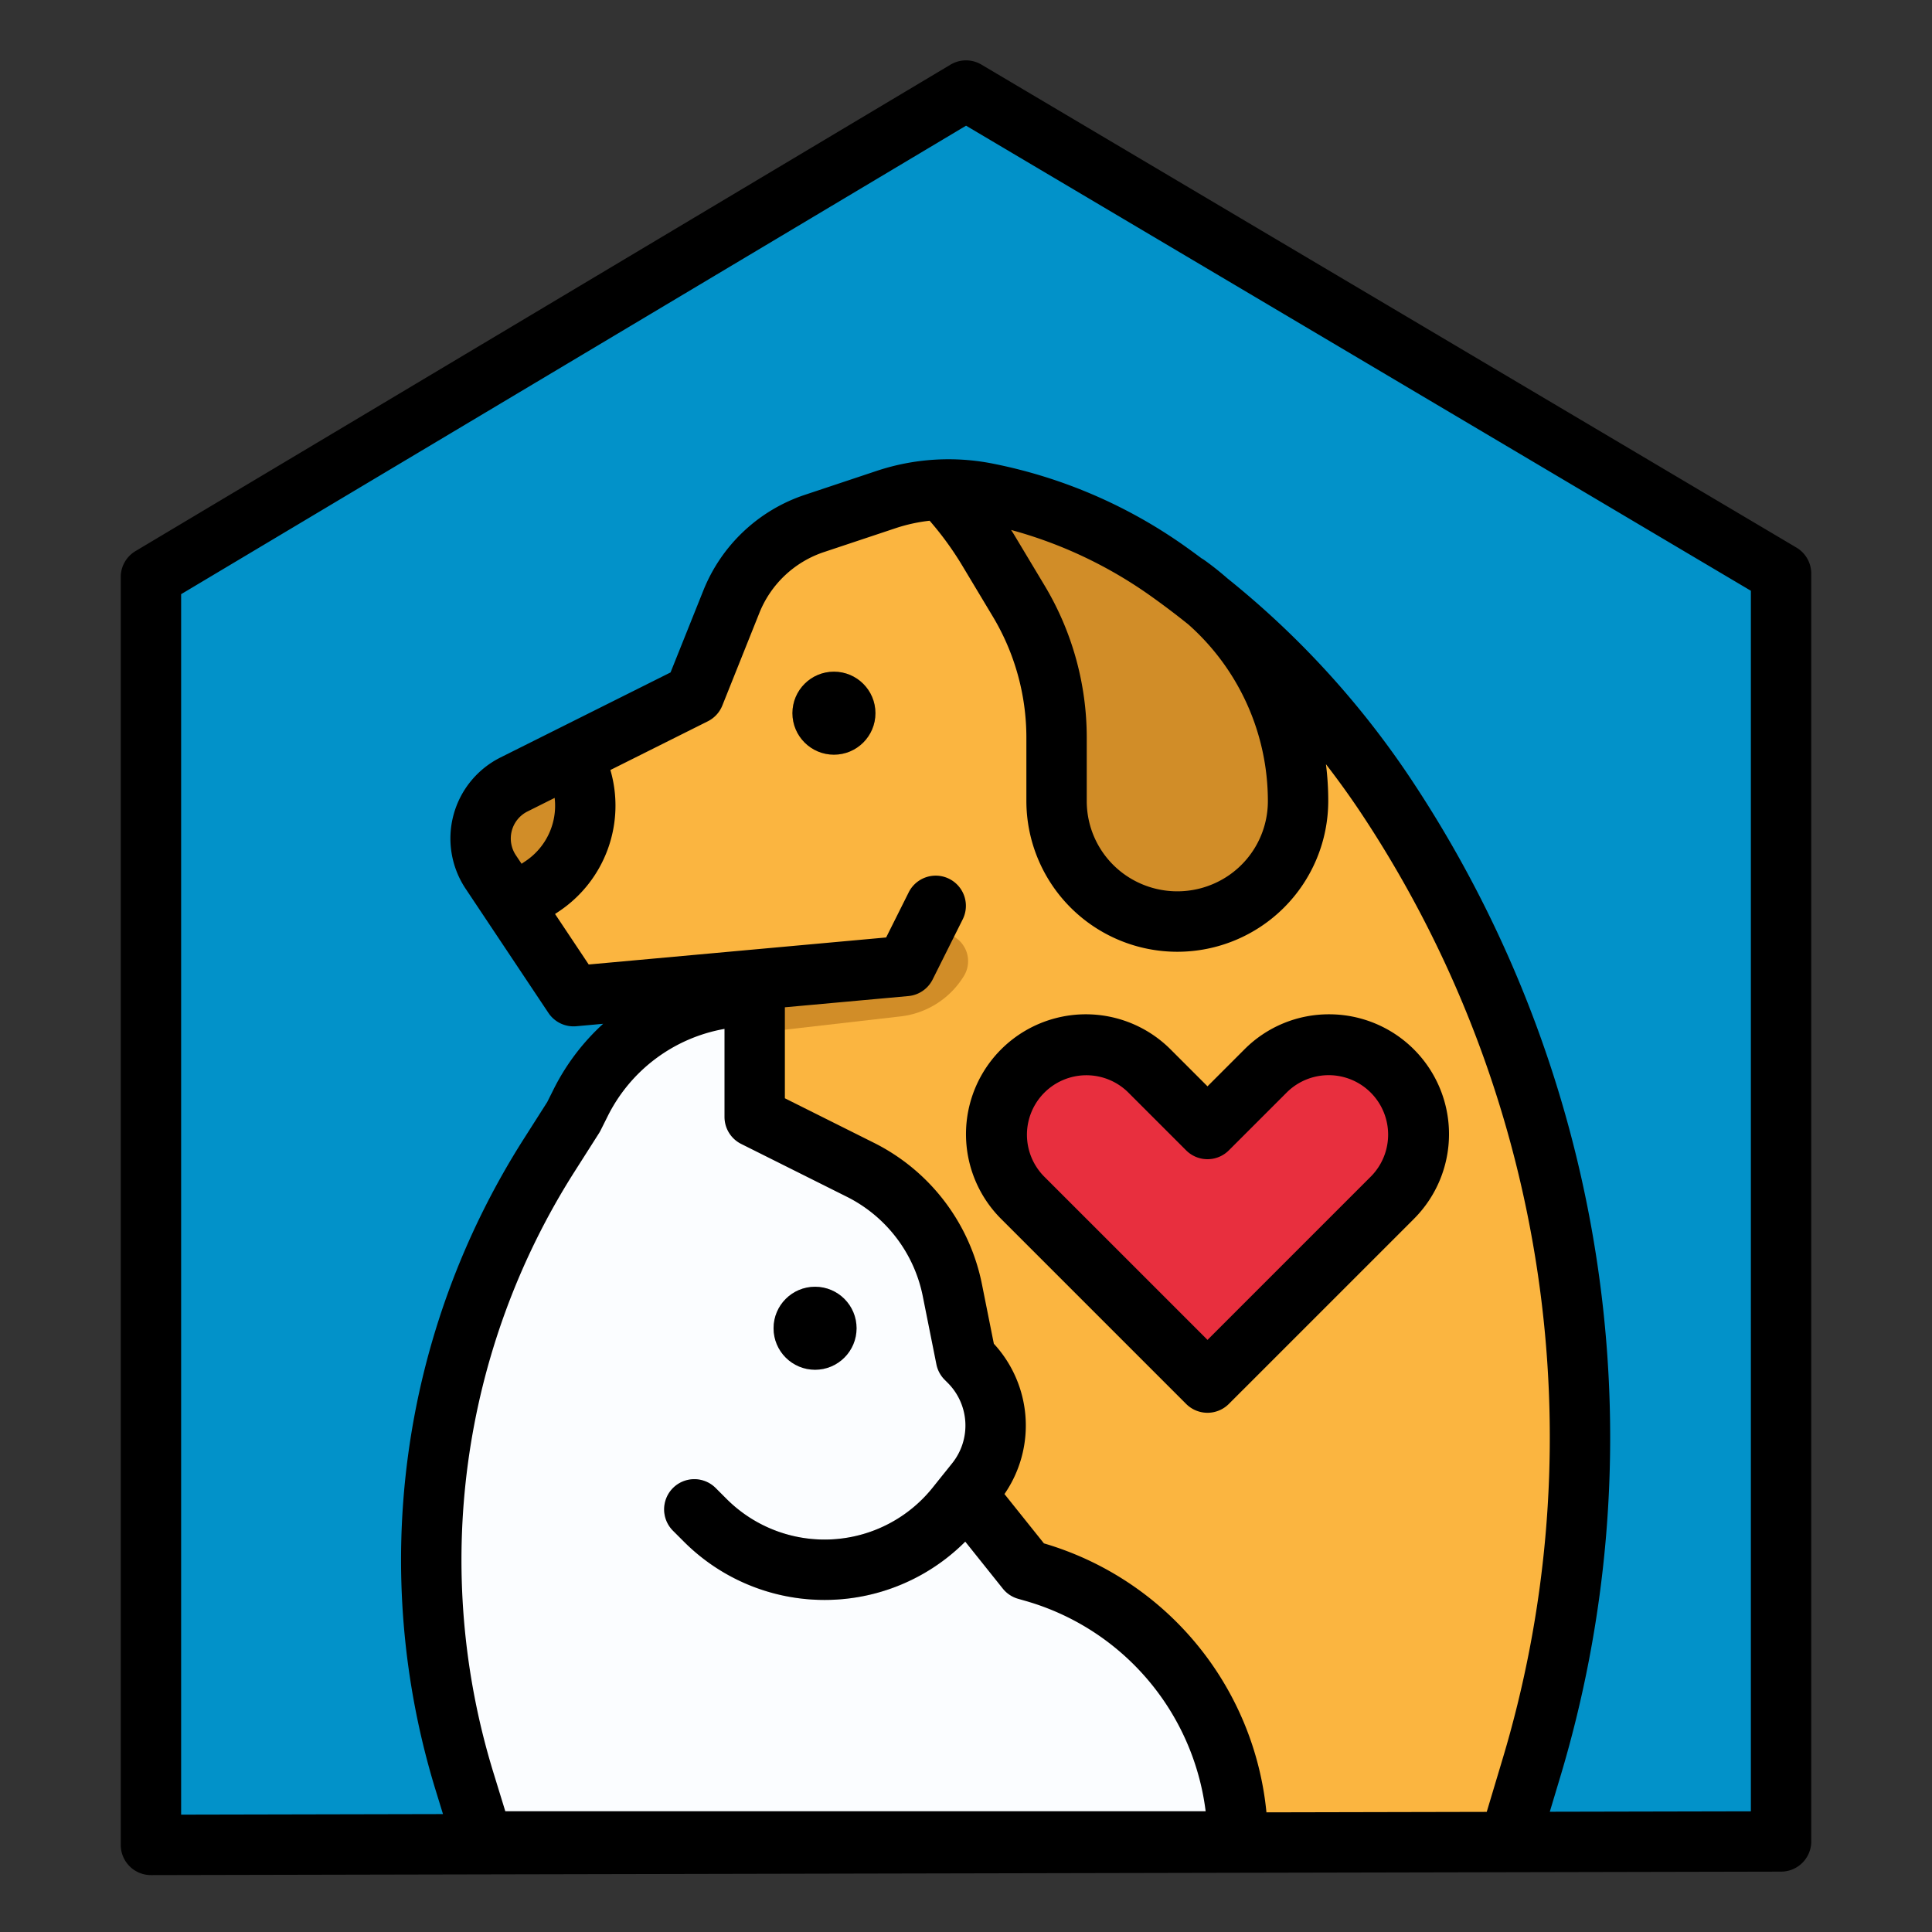
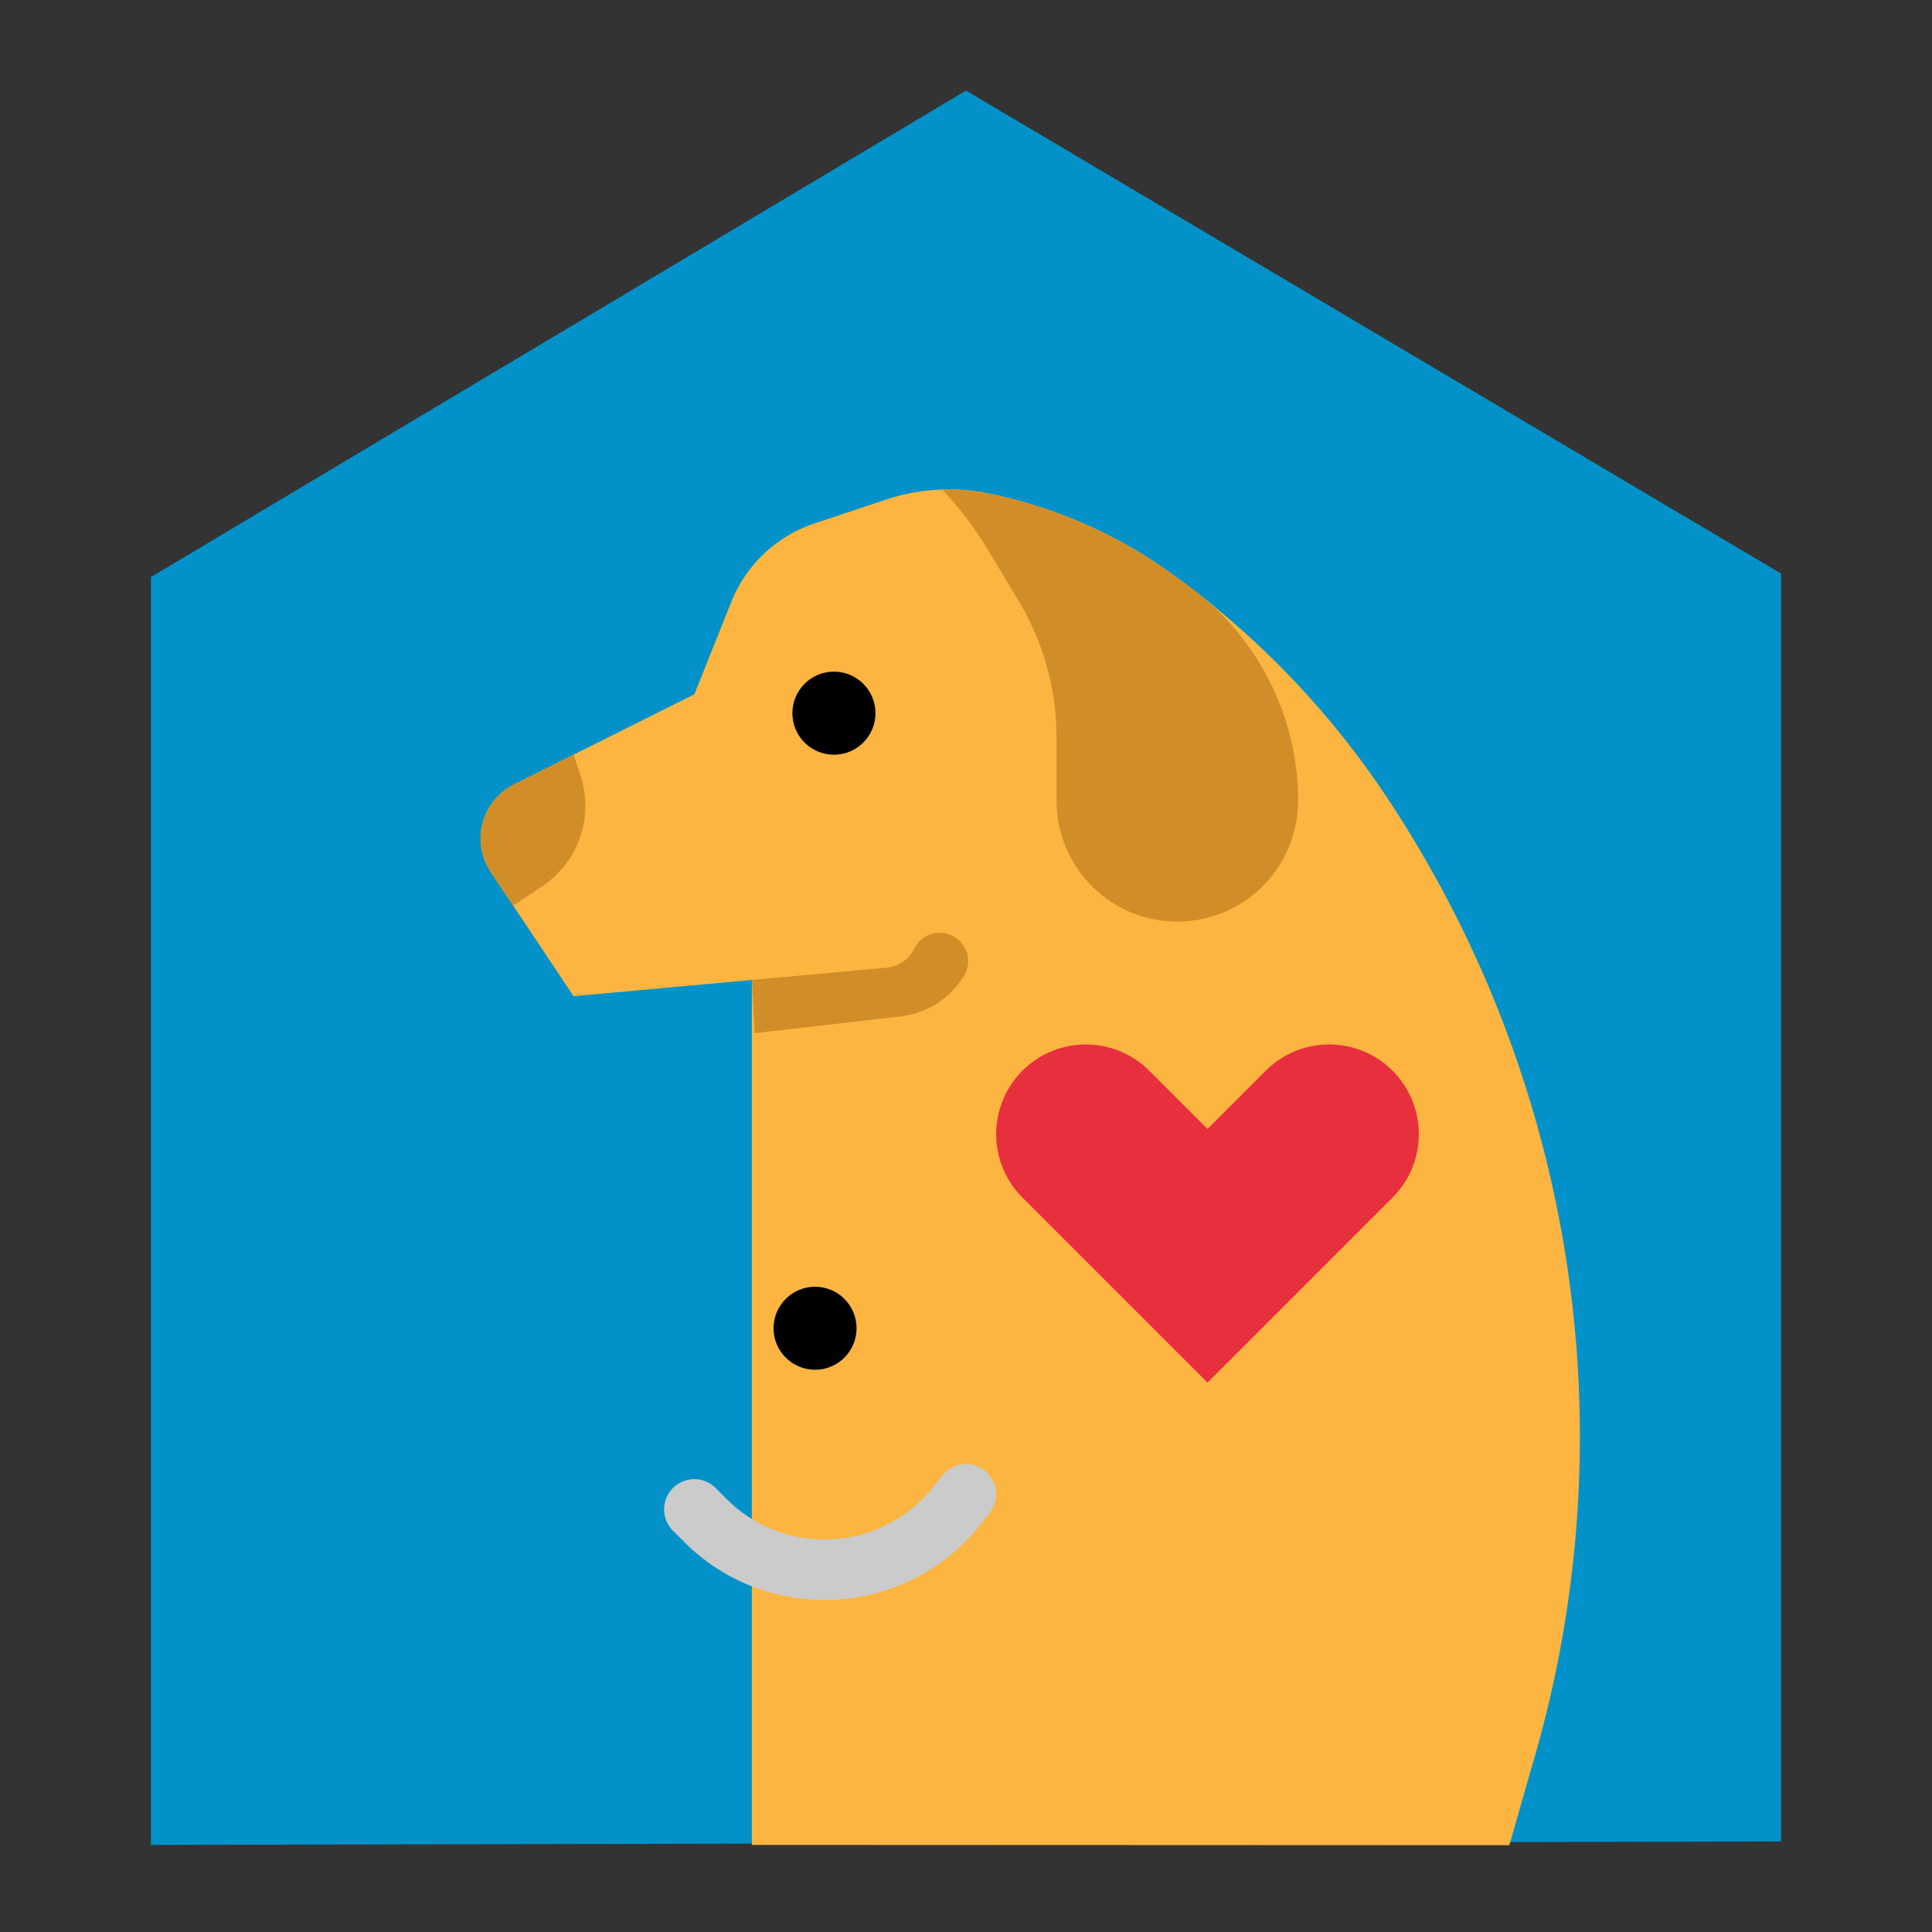
<svg xmlns="http://www.w3.org/2000/svg" height="512" viewBox="0 0 512 512" width="512">
  <rect x="0" y="0" width="512" height="512" fill="#333333" stroke="none" />
  <g id="filled_outline" data-name="filled outline">
    <path d="m472 488-432 .92v-336l216-128.92 216 128z" fill="#0292c9" />
    <path d="m400 489 5.766-20.219a306.312 306.312 0 0 0 10.82-123.8 306.31 306.31 0 0 0 -49.346-134.121 228.588 228.588 0 0 0 -57.333-59.212 125.419 125.419 0 0 0 -48.307-20.928 52.241 52.241 0 0 0 -26.76 1.666l-19 6.334a36 36 0 0 0 -22.04 20.78l-9.8 24.5-47.789 23.894a16 16 0 0 0 -6.157 23.187l21.946 32.919 47.247-4.3v229.22z" fill="#fbb540" />
    <path d="m344 212.22a32 32 0 0 1 -64 0v-16.72a70.437 70.437 0 0 0 -10.03-36.22l-8.15-13.58a91.893 91.893 0 0 0 -12.13-15.96c.56-.02 1.11-.03 1.67-.03a52.054 52.054 0 0 1 10.24 1.01 125.371 125.371 0 0 1 48.31 20.93q5.07 3.63 9.94 7.52a70.317 70.317 0 0 1 24.15 53.05z" fill="#fbb540" />
-     <path d="m143.7 234.86-7.7 5.14-5.95-8.92a16.01 16.01 0 0 1 6.16-23.19l15.74-7.87.05-.02 1.81 5.42a25.649 25.649 0 0 1 -10.11 29.44z" fill="#fbb540" />
    <path d="m369.041 317.359-49.041 49.041-49.041-49.041a23.758 23.758 0 0 1 -6.959-16.8 23.759 23.759 0 0 1 23.759-23.759 23.758 23.758 0 0 1 16.8 6.959l15.441 15.441 15.441-15.441a23.758 23.758 0 0 1 16.8-6.959 23.759 23.759 0 0 1 23.759 23.759 23.758 23.758 0 0 1 -6.959 16.8z" fill="#e82f3e" />
    <g fill="#d18d28">
      <circle cx="221" cy="189" r="11" />
      <path d="m199.247 259.705 35.584-3.235a9.316 9.316 0 0 0 7.49-5.113 7.515 7.515 0 0 1 12.9-.913 7.514 7.514 0 0 1 .235 8.186 22.68 22.68 0 0 1 -16.776 10.725l-38.68 4.445z" />
      <path d="m344 212.22a32 32 0 0 1 -64 0v-16.72a70.437 70.437 0 0 0 -10.03-36.22l-8.15-13.58a91.893 91.893 0 0 0 -12.13-15.96c.56-.02 1.11-.03 1.67-.03a52.054 52.054 0 0 1 10.24 1.01 125.371 125.371 0 0 1 48.31 20.93l4.61 3.3q2.775 1.98 5.33 4.22a70.317 70.317 0 0 1 24.15 53.05z" />
      <path d="m143.7 234.86-7.7 5.14-5.95-8.92a16.01 16.01 0 0 1 6.16-23.19l15.74-7.87.05-.02 1.81 5.42a25.649 25.649 0 0 1 -10.11 29.44z" />
    </g>
-     <path d="m272 416 2.155.616a74.241 74.241 0 0 1 53.845 71.384v1h-200l-4.839-16.726a200 200 0 0 1 22.424-166.193l6.415-10.081 1.851-3.7a51.192 51.192 0 0 1 45.786-28.3h.363v32l27.877 13.939a46 46 0 0 1 24.535 32.122l3.588 17.939.811.811a24 24 0 0 1 1.77 31.963l-2.581 3.226z" fill="#fbfdff" />
    <path d="m218.516 424a52.355 52.355 0 0 1 -37.266-15.436l-2.907-2.907a8 8 0 0 1 11.314-11.314l2.907 2.907a36.7 36.7 0 0 0 54.61-3.024l2.579-3.226a8 8 0 1 1 12.494 10l-2.58 3.224a52.44 52.44 0 0 1 -41.151 19.776z" fill="#cbcbcb" />
    <circle cx="216" cy="352" fill="#cbcbcb" r="11" />
-     <path d="m352.241 268.8a31.548 31.548 0 0 0 -22.456 9.3l-9.785 9.787-9.784-9.784a31.759 31.759 0 1 0 -44.916 44.913l49.041 49.042a8 8 0 0 0 11.314 0l49.045-49.042a31.759 31.759 0 0 0 -22.459-54.216zm11.144 42.9-43.385 43.387-43.385-43.387a15.759 15.759 0 0 1 22.285-22.284l15.441 15.441a8 8 0 0 0 11.314 0l15.445-15.442a15.759 15.759 0 0 1 22.285 22.285z" />
-     <path d="m476.079 145.117-216-128a8 8 0 0 0 -8.179.014l-216 128.921a8 8 0 0 0 -3.9 6.869v336a8 8 0 0 0 8 8h.017l432-.921a8 8 0 0 0 7.983-8v-336a8.005 8.005 0 0 0 -3.921-6.883zm-284.079 127.551v23.332a8 8 0 0 0 4.422 7.155l27.878 13.939a37.752 37.752 0 0 1 20.268 26.536l3.588 17.939a8 8 0 0 0 2.188 4.088l.811.811a15.982 15.982 0 0 1 1.18 21.308l-2.579 3.224-2.579 3.224a36.7 36.7 0 0 1 -54.61 3.024l-2.907-2.907a8 8 0 0 0 -11.314 11.314l2.907 2.907a52.7 52.7 0 0 0 74.546-.014l9.954 12.452a8 8 0 0 0 4.051 2.695l2.153.616a66.568 66.568 0 0 1 47.553 55.689h-185.6l-3.1-10.079a191.719 191.719 0 0 1 21.526-159.545l6.416-10.081a8.042 8.042 0 0 0 .406-.717l1.851-3.7a42.919 42.919 0 0 1 30.991-23.21zm84.652 136.342-10.459-13.074a31.963 31.963 0 0 0 -2.814-39.833l-3.122-15.612a53.654 53.654 0 0 0 -28.8-37.708l-23.457-11.727v-24.114l32.724-2.975a8 8 0 0 0 6.431-4.389l8-16a8 8 0 0 0 -14.31-7.156l-6.008 12.015-78.821 7.163-8.922-13.384 1.047-.7a33.72 33.72 0 0 0 13.619-37.457l25.818-12.909a8 8 0 0 0 3.85-4.184l9.8-24.5a27.946 27.946 0 0 1 17.142-16.165l19-6.334a44.19 44.19 0 0 1 8.995-1.969 84.075 84.075 0 0 1 8.594 11.81l8.148 13.581a62.4 62.4 0 0 1 8.893 32.111v16.727a40 40 0 1 0 80 0 77.971 77.971 0 0 0 -.61-9.7q4.806 6.207 9.194 12.775a299.689 299.689 0 0 1 48.056 130.61 296.584 296.584 0 0 1 -10.54 120.57l-4.1 13.684-58.378.125a82.636 82.636 0 0 0 -58.97-71.281zm-139.942-182.367a8 8 0 0 1 3.079-11.593l7.2-3.6a17.681 17.681 0 0 1 -7.719 16.756l-1.046.7zm178.218-61.155a62.526 62.526 0 0 1 21.072 46.735 23.868 23.868 0 0 1 -13.266 21.466 24.119 24.119 0 0 1 -21.467 0 23.867 23.867 0 0 1 -13.267-21.466v-16.723a78.407 78.407 0 0 0 -11.171-40.33l-8.148-13.581c-.232-.386-.486-.759-.723-1.142a116.571 116.571 0 0 1 37.3 17.714q4.95 3.533 9.67 7.327zm149.072 314.529-53.287.113 2.715-9.05a312.5 312.5 0 0 0 11.1-127.037 315.762 315.762 0 0 0 -50.628-137.62 235.614 235.614 0 0 0 -48.66-53.177c-1.932-1.692-3.951-3.3-6.062-4.809a8.058 8.058 0 0 0 -.761-.479c-1.276-.95-2.559-1.894-3.856-2.82a132.55 132.55 0 0 0 -51.387-22.262 60.306 60.306 0 0 0 -30.858 1.921l-19 6.333a43.918 43.918 0 0 0 -26.939 25.4l-8.677 21.675-45.069 22.534a24 24 0 0 0 -9.236 34.779l5.945 8.916 16 24a8 8 0 0 0 7.38 3.529l7.123-.648a59.447 59.447 0 0 0 -13.151 17.4l-1.667 3.334-6.194 9.732a207.691 207.691 0 0 0 -23.32 172.84l1.886 6.13-69.397.149v-323.437l208.015-124.155 207.985 123.251z" />
    <circle cx="216" cy="352" r="11" />
    <circle cx="221" cy="189" r="11" />
  </g>
</svg>